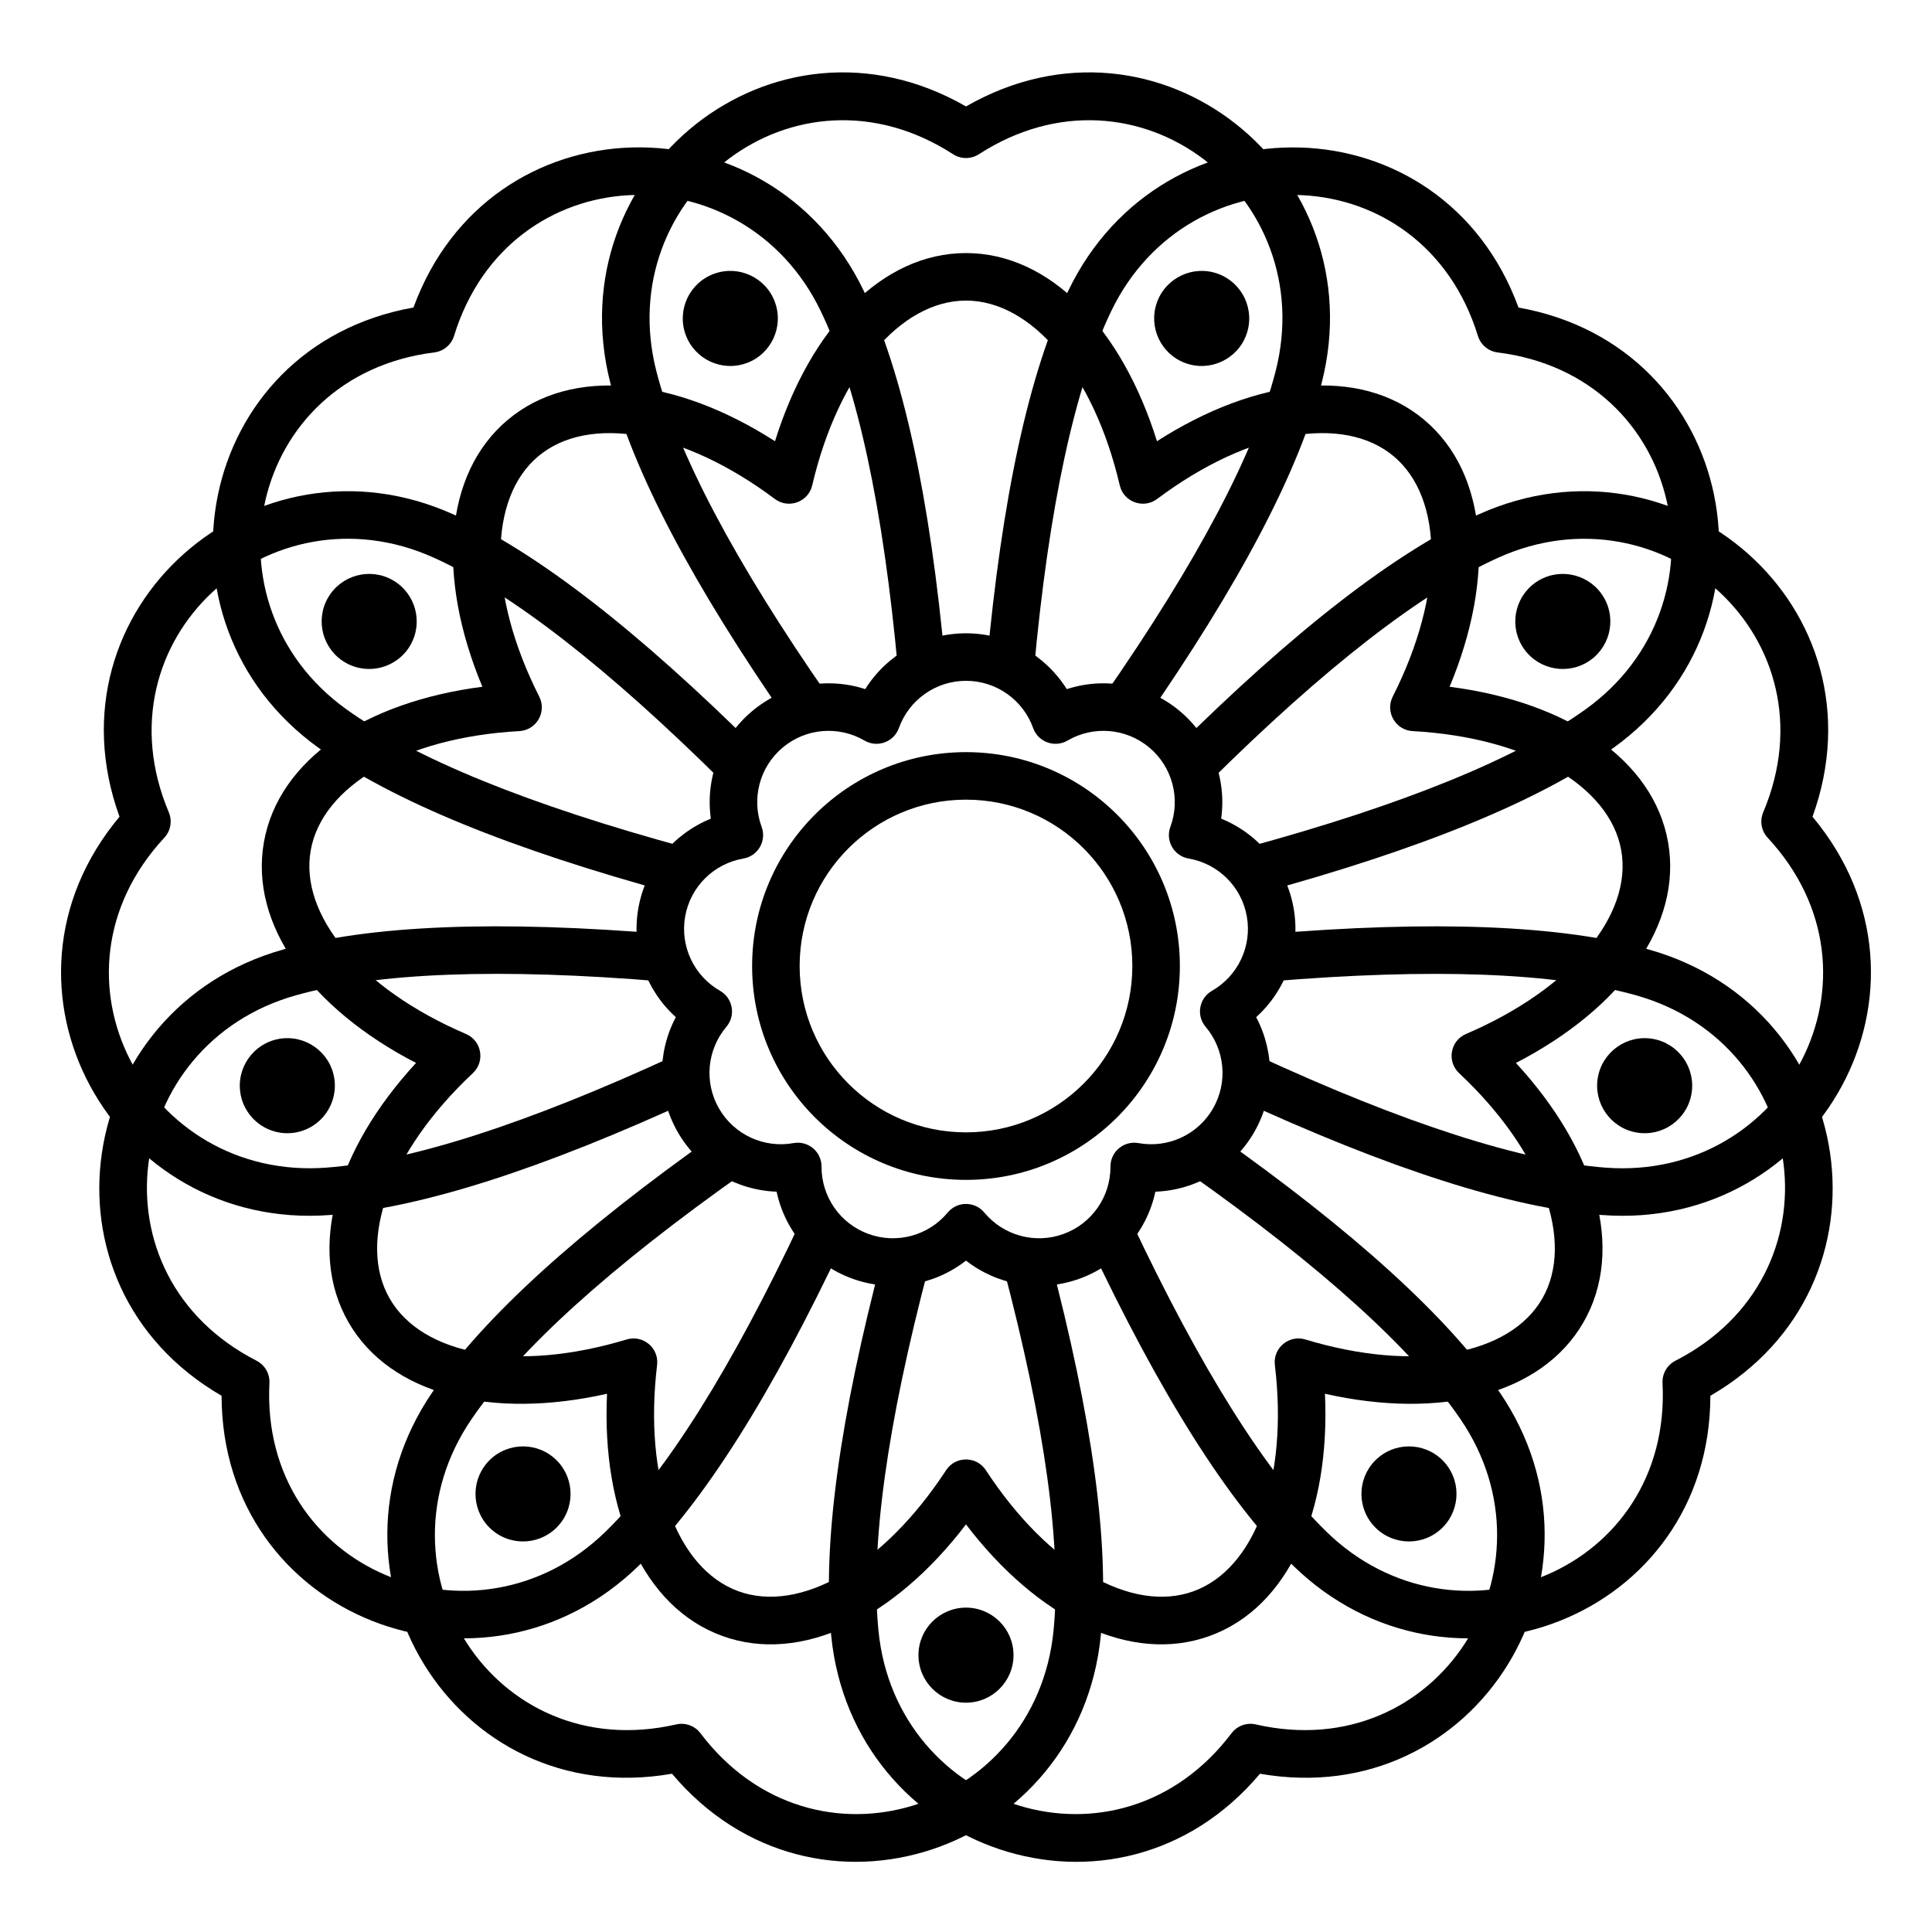
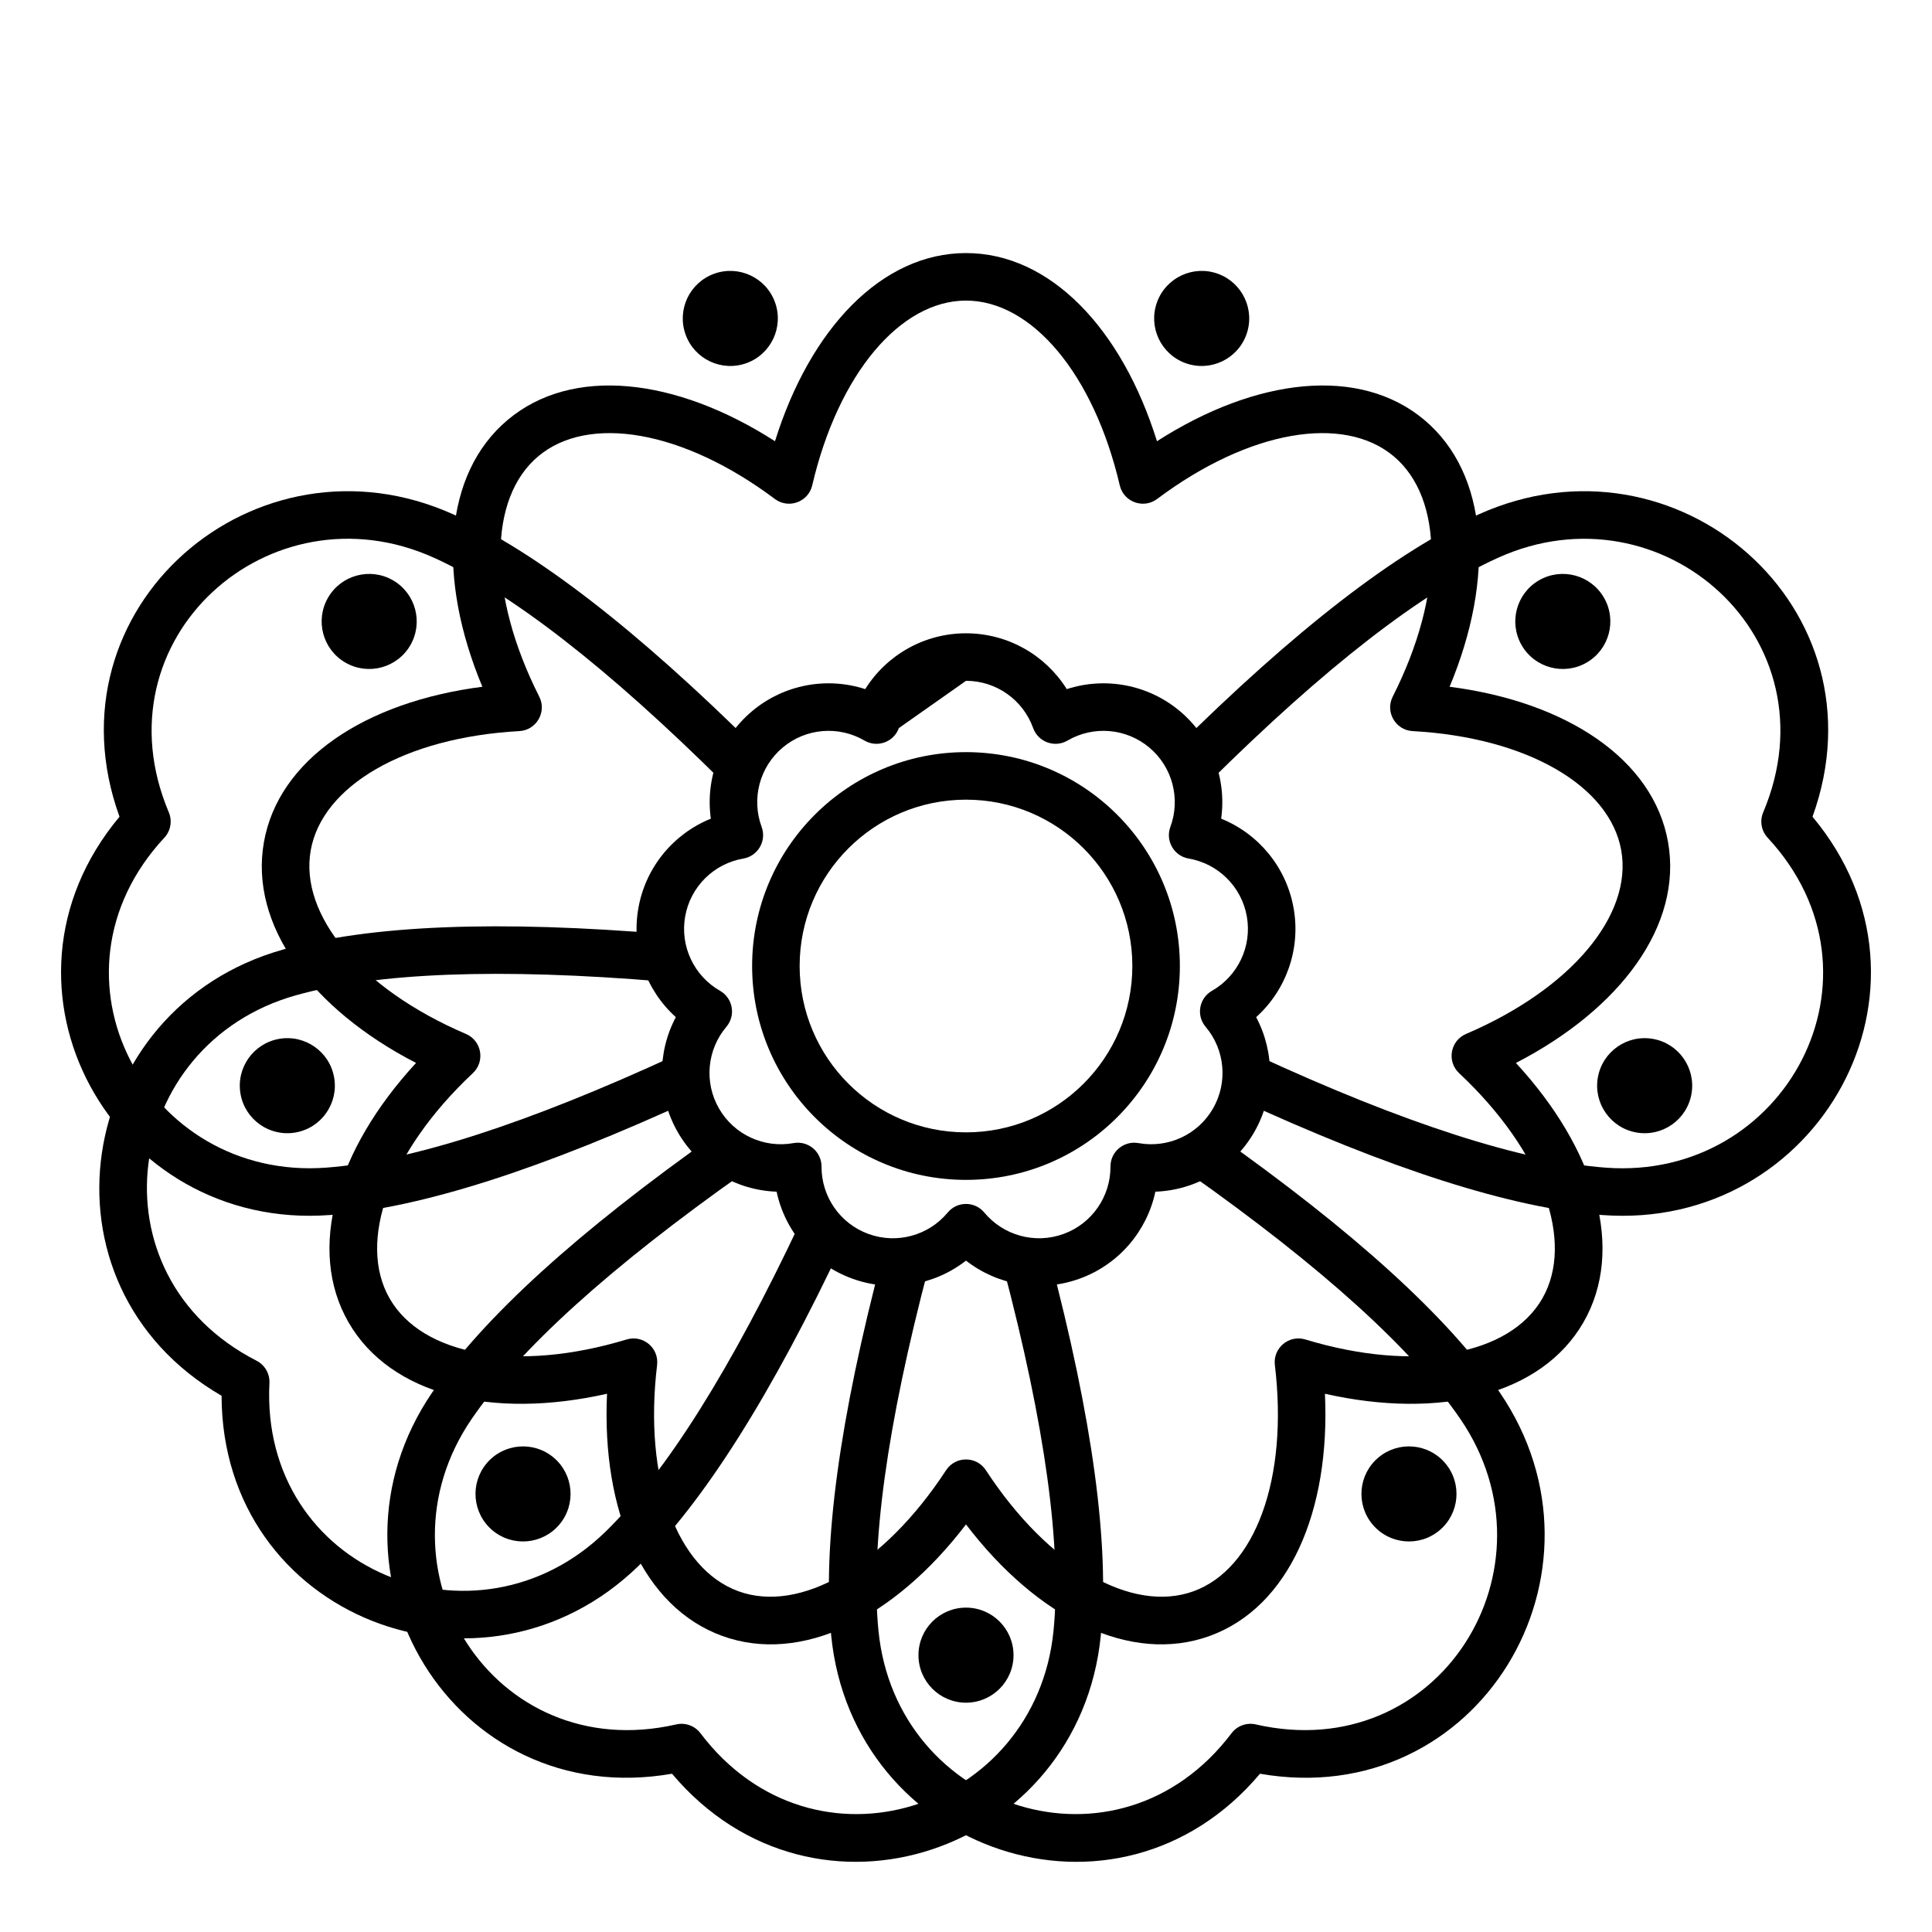
<svg xmlns="http://www.w3.org/2000/svg" fill="#000000" width="800px" height="800px" version="1.1" viewBox="144 144 512 512">
  <g>
-     <path d="m494.27 245.44c-5.945 23.324-21.723 53.281-47.324 90.113l-10.34-7.188c24.812-35.703 39.961-64.461 45.457-86.035 11.785-46.242-36.758-84.547-78.645-57.457-2.082 1.344-4.758 1.344-6.84 0-41.887-27.09-90.43 11.215-78.645 57.457 5.5 21.574 20.645 50.332 45.457 86.035l-10.34 7.188c-25.598-36.832-41.379-66.789-47.32-90.113-14.207-55.75 43.254-102.56 94.27-73.23 51.012-29.332 108.48 17.48 94.27 73.23z" />
-     <path d="m571.56 342.2c-19.543 14.043-50.891 26.852-94.176 38.613l-3.301-12.156c41.957-11.398 72.047-23.695 90.125-36.688 38.75-27.848 26.188-88.391-23.312-94.566-2.457-0.305-4.508-2.027-5.238-4.394-14.676-47.68-76.48-49.535-97.18-6.539-9.652 20.062-16.535 51.828-20.477 95.129l-12.543-1.141c4.066-44.672 11.234-77.762 21.672-99.449 24.953-51.84 99.062-50.766 119.29 4.496 57.934 10.32 71.859 83.117 25.141 116.7z" fill-rule="evenodd" />
    <path d="m568.58 466c-23.996-1.801-56.242-12.141-96.961-30.953l5.285-11.434c39.469 18.238 70.422 28.16 92.621 29.828 47.586 3.574 76.879-50.879 42.93-87.43-1.688-1.812-2.152-4.449-1.188-6.734 19.402-45.957-26.75-87.105-70.242-67.473-20.293 9.16-45.984 29.07-76.836 59.707l-8.875-8.938c31.828-31.602 58.594-52.344 80.527-62.246 52.438-23.676 108.52 24.785 88.492 80.117 37.742 45.148 1.617 109.87-55.754 105.55z" fill-rule="evenodd" />
-     <path d="m486.71 558.92c-17.223-16.809-35.277-45.453-54.379-86.039l11.398-5.363c18.512 39.344 35.844 66.84 51.777 82.387 34.156 33.328 91.598 10.441 89.082-39.379-0.125-2.473 1.215-4.793 3.422-5.922 44.402-22.734 35.5-83.922-10.438-96.836-21.434-6.027-53.91-7.289-97.238-3.652l-1.055-12.551c44.695-3.75 78.531-2.438 101.7 4.078 55.387 15.57 67.195 88.738 16.289 118.25-0.105 58.844-69.379 85.203-110.56 45.023z" fill-rule="evenodd" />
    <path d="m364.28 577.48c-2.391-23.949 2.188-57.5 13.645-100.86l12.18 3.215c-11.105 42.039-15.504 74.242-13.293 96.395 4.742 47.484 63.457 66.879 93.555 27.098 1.496-1.977 4.012-2.894 6.426-2.34 48.629 11.125 81.141-41.469 54.25-80.891-12.543-18.395-36.613-40.238-72.141-65.301l7.258-10.293c36.652 25.859 61.727 48.613 75.289 68.496 32.418 47.527-5.566 111.17-63.539 101.06-37.902 45.008-107.91 20.672-113.63-36.574z" fill-rule="evenodd" />
    <path d="m258.55 513c13.562-19.883 38.637-42.637 75.289-68.496l7.262 10.293c-35.531 25.062-59.602 46.906-72.145 65.301-26.891 39.422 5.625 92.02 54.25 80.891 2.414-0.555 4.93 0.363 6.426 2.34 30.098 39.781 88.812 20.387 93.555-27.098 2.211-22.152-2.184-54.355-13.293-96.395l12.18-3.215c11.457 43.363 16.039 76.914 13.645 100.86-5.715 57.246-75.723 81.582-113.63 36.574-57.969 10.113-95.957-53.531-63.539-101.06z" fill-rule="evenodd" />
    <path d="m219.01 395.64c23.168-6.516 57.004-7.828 101.7-4.078l-1.051 12.551c-43.328-3.637-75.809-2.375-97.238 3.652-45.941 12.914-54.844 74.105-10.441 96.836 2.207 1.129 3.547 3.449 3.422 5.922-2.516 49.82 54.926 72.707 89.082 39.379 15.934-15.547 33.266-43.043 51.781-82.387l11.395 5.363c-19.098 40.586-37.152 69.23-54.379 86.039-41.18 40.18-110.45 13.824-110.56-45.023-50.906-29.516-39.098-102.68 16.289-118.25z" fill-rule="evenodd" />
    <path d="m264.16 280.32c21.938 9.902 48.699 30.645 80.527 62.246l-8.875 8.938c-30.852-30.637-56.543-50.547-76.836-59.707-43.492-19.633-89.645 21.52-70.242 67.473 0.965 2.285 0.5 4.922-1.188 6.734-33.949 36.551-4.656 91.004 42.93 87.43 22.203-1.668 53.152-11.59 92.625-29.828l5.281 11.434c-40.719 18.812-72.961 29.152-96.961 30.953-57.371 4.312-93.496-60.406-55.75-105.55-20.027-55.332 36.051-103.79 88.488-80.117z" fill-rule="evenodd" />
-     <path d="m372.86 221c10.438 21.688 17.609 54.777 21.676 99.449l-12.543 1.141c-3.945-43.301-10.824-75.066-20.48-95.129-20.695-42.996-82.504-41.137-97.18 6.539-0.73 2.367-2.781 4.09-5.238 4.394-49.5 6.176-62.062 66.719-23.312 94.566 18.078 12.992 48.168 25.289 90.125 36.688l-3.301 12.156c-43.285-11.762-74.629-24.57-94.176-38.613-46.719-33.578-32.789-106.37 25.145-116.7 20.223-55.262 94.332-56.336 119.29-4.496z" fill-rule="evenodd" />
    <path d="m349.38 260.93c9.324-29.902 28.332-49.863 50.617-49.863 22.281 0 41.293 19.961 50.613 49.863 26.363-16.914 53.758-19.984 70.828-5.664 17.066 14.324 18.797 41.836 6.719 70.734 31.066 3.988 54.027 19.242 57.898 41.188 3.867 21.945-12.492 44.133-40.32 58.504 21.234 23.023 29.02 49.469 17.879 68.766-11.145 19.297-37.938 25.781-68.492 18.902 1.465 31.289-9.57 56.551-30.508 64.172-20.941 7.617-45.633-4.637-64.617-29.547-18.988 24.91-43.68 37.164-64.617 29.547-20.941-7.621-31.977-32.883-30.512-64.172-30.555 6.879-57.348 0.395-68.488-18.902-11.141-19.297-3.359-45.742 17.875-68.766-27.828-14.371-44.188-36.559-40.316-58.504 3.867-21.945 26.828-37.199 57.895-41.188-12.078-28.898-10.348-56.41 6.723-70.734 17.066-14.32 44.465-11.25 70.824 5.664zm9.867 11.691c-1.035 4.426-6.273 6.332-9.91 3.606-24.402-18.281-49.41-22.449-62.688-11.312-13.273 11.141-13.512 36.492 0.258 63.699 2.051 4.055-0.734 8.883-5.273 9.133-30.445 1.684-52.285 14.562-55.293 31.629s13.105 36.637 41.141 48.633c4.18 1.785 5.144 7.273 1.832 10.383-22.242 20.859-30.691 44.762-22.027 59.77 8.664 15.008 33.59 19.645 62.777 10.812 4.348-1.316 8.617 2.266 8.074 6.777-3.629 30.273 5.262 54.016 21.547 59.945 16.285 5.926 38.359-6.547 55.039-32.074 2.484-3.801 8.059-3.801 10.543 0 16.68 25.527 38.754 38 55.039 32.074 16.285-5.93 25.176-29.672 21.547-59.945-0.543-4.512 3.727-8.094 8.078-6.777 29.184 8.832 54.109 4.195 62.773-10.812 8.664-15.008 0.215-38.91-22.027-59.77-3.312-3.109-2.344-8.598 1.832-10.383 28.035-11.996 44.152-31.566 41.141-48.633-3.008-17.066-24.848-29.945-55.293-31.629-4.535-0.25-7.324-5.078-5.269-9.133 13.766-27.207 13.531-52.559 0.254-63.699-13.277-11.137-38.285-6.969-62.688 11.312-3.637 2.727-8.875 0.82-9.906-3.606-6.945-29.691-23.422-48.961-40.75-48.961-17.332 0-33.809 19.27-40.75 48.961z" />
-     <path d="m400 311.83c11.078 0 21.062 5.777 26.703 14.793 10.117-3.281 21.48-1.289 29.969 5.832 8.488 7.125 12.422 17.969 10.949 28.5 9.859 3.988 17.281 12.82 19.203 23.73 1.926 10.914-2.027 21.75-9.93 28.871 4.988 9.391 5 20.926-0.543 30.523-5.539 9.598-15.535 15.355-26.164 15.73-2.215 10.402-9.621 19.246-20.035 23.035-10.41 3.789-21.77 1.777-30.152-4.766-8.387 6.543-19.742 8.555-30.156 4.766-10.414-3.789-17.82-12.633-20.035-23.035-10.629-0.375-20.625-6.133-26.164-15.73-5.539-9.598-5.531-21.133-0.543-30.523-7.898-7.121-11.855-17.957-9.93-28.871 1.922-10.91 9.348-19.742 19.207-23.73-1.477-10.531 2.457-21.375 10.945-28.5 8.488-7.121 19.852-9.113 29.969-5.832 5.641-9.016 15.625-14.793 26.707-14.793zm-17.793 25.117c-1.332 3.707-5.703 5.301-9.105 3.312-6.832-3.992-15.52-3.324-21.68 1.848-6.16 5.168-8.324 13.605-5.582 21.027 1.367 3.695-0.961 7.727-4.844 8.391-7.797 1.332-14.023 7.426-15.422 15.348-1.395 7.922 2.371 15.777 9.242 19.699 3.422 1.953 4.231 6.535 1.684 9.539-5.117 6.035-5.969 14.707-1.949 21.672 4.023 6.965 11.957 10.562 19.742 9.148 3.875-0.703 7.441 2.285 7.422 6.227-0.043 7.914 4.879 15.102 12.438 17.852s15.945 0.406 21-5.68c2.519-3.031 7.172-3.031 9.691 0 5.055 6.086 13.445 8.43 21 5.68 7.559-2.75 12.48-9.938 12.438-17.852-0.02-3.941 3.547-6.93 7.426-6.227 7.781 1.414 15.715-2.184 19.738-9.148 4.023-6.965 3.168-15.637-1.945-21.672-2.551-3.004-1.742-7.586 1.68-9.539 6.871-3.922 10.641-11.777 9.242-19.699s-7.621-14.016-15.418-15.348c-3.887-0.664-6.215-4.695-4.848-8.391 2.746-7.422 0.582-15.859-5.582-21.027-6.16-5.172-14.848-5.84-21.676-1.848-3.406 1.988-7.777 0.395-9.105-3.312-2.668-7.449-9.75-12.523-17.793-12.523s-15.125 5.074-17.793 12.523z" />
+     <path d="m400 311.83c11.078 0 21.062 5.777 26.703 14.793 10.117-3.281 21.48-1.289 29.969 5.832 8.488 7.125 12.422 17.969 10.949 28.5 9.859 3.988 17.281 12.82 19.203 23.73 1.926 10.914-2.027 21.75-9.93 28.871 4.988 9.391 5 20.926-0.543 30.523-5.539 9.598-15.535 15.355-26.164 15.73-2.215 10.402-9.621 19.246-20.035 23.035-10.41 3.789-21.77 1.777-30.152-4.766-8.387 6.543-19.742 8.555-30.156 4.766-10.414-3.789-17.82-12.633-20.035-23.035-10.629-0.375-20.625-6.133-26.164-15.73-5.539-9.598-5.531-21.133-0.543-30.523-7.898-7.121-11.855-17.957-9.93-28.871 1.922-10.91 9.348-19.742 19.207-23.73-1.477-10.531 2.457-21.375 10.945-28.5 8.488-7.121 19.852-9.113 29.969-5.832 5.641-9.016 15.625-14.793 26.707-14.793zm-17.793 25.117c-1.332 3.707-5.703 5.301-9.105 3.312-6.832-3.992-15.52-3.324-21.68 1.848-6.16 5.168-8.324 13.605-5.582 21.027 1.367 3.695-0.961 7.727-4.844 8.391-7.797 1.332-14.023 7.426-15.422 15.348-1.395 7.922 2.371 15.777 9.242 19.699 3.422 1.953 4.231 6.535 1.684 9.539-5.117 6.035-5.969 14.707-1.949 21.672 4.023 6.965 11.957 10.562 19.742 9.148 3.875-0.703 7.441 2.285 7.422 6.227-0.043 7.914 4.879 15.102 12.438 17.852s15.945 0.406 21-5.68c2.519-3.031 7.172-3.031 9.691 0 5.055 6.086 13.445 8.43 21 5.68 7.559-2.75 12.48-9.938 12.438-17.852-0.02-3.941 3.547-6.93 7.426-6.227 7.781 1.414 15.715-2.184 19.738-9.148 4.023-6.965 3.168-15.637-1.945-21.672-2.551-3.004-1.742-7.586 1.68-9.539 6.871-3.922 10.641-11.777 9.242-19.699s-7.621-14.016-15.418-15.348c-3.887-0.664-6.215-4.695-4.848-8.391 2.746-7.422 0.582-15.859-5.582-21.027-6.16-5.172-14.848-5.84-21.676-1.848-3.406 1.988-7.777 0.395-9.105-3.312-2.668-7.449-9.75-12.523-17.793-12.523z" />
    <path d="m400 456.68c-31.305 0-56.68-25.375-56.68-56.676 0-31.305 25.375-56.68 56.68-56.68 31.301 0 56.676 25.375 56.676 56.68 0 31.301-25.375 56.676-56.676 56.676zm0-12.594c24.344 0 44.082-19.738 44.082-44.082 0-24.348-19.738-44.086-44.082-44.086-24.348 0-44.086 19.738-44.086 44.086 0 24.344 19.738 44.082 44.086 44.082z" />
    <path d="m400 595.23c-6.957 0-12.598-5.641-12.598-12.598 0-6.957 5.641-12.594 12.598-12.594 6.953 0 12.594 5.637 12.594 12.594 0 6.957-5.641 12.598-12.594 12.598zm-125.49-45.676c-5.328-4.473-6.023-12.418-1.551-17.746 4.473-5.328 12.414-6.023 17.746-1.551 5.328 4.473 6.023 12.414 1.551 17.742-4.473 5.332-12.414 6.027-17.746 1.555zm-66.77-115.65c-1.207-6.852 3.367-13.383 10.215-14.59 6.852-1.207 13.387 3.367 14.594 10.215 1.207 6.852-3.367 13.383-10.219 14.594-6.848 1.207-13.383-3.367-14.59-10.219zm23.188-131.51c3.481-6.027 11.184-8.09 17.207-4.613 6.023 3.481 8.09 11.184 4.609 17.207-3.477 6.023-11.18 8.09-17.203 4.609-6.027-3.477-8.09-11.18-4.613-17.203zm102.3-85.84c6.539-2.379 13.766 0.988 16.145 7.527 2.379 6.535-0.992 13.766-7.527 16.145-6.539 2.379-13.766-0.992-16.145-7.531-2.379-6.535 0.992-13.762 7.527-16.141zm133.54 0c6.535 2.379 9.906 9.605 7.527 16.141-2.379 6.539-9.605 9.91-16.145 7.531-6.535-2.379-9.906-9.609-7.527-16.145 2.379-6.539 9.609-9.906 16.145-7.527zm102.3 85.84c3.477 6.023 1.414 13.727-4.609 17.203-6.027 3.481-13.73 1.414-17.207-4.609-3.477-6.023-1.414-13.727 4.609-17.207 6.023-3.477 13.727-1.414 17.207 4.613zm23.188 131.51c-1.207 6.852-7.738 11.426-14.59 10.219-6.852-1.211-11.426-7.742-10.219-14.594 1.211-6.848 7.742-11.422 14.594-10.215 6.848 1.207 11.422 7.738 10.215 14.59zm-66.77 115.65c-5.328 4.473-13.273 3.777-17.746-1.555-4.469-5.328-3.777-13.27 1.555-17.742 5.328-4.473 13.273-3.777 17.742 1.551 4.473 5.328 3.777 13.273-1.551 17.746z" fill-rule="evenodd" />
  </g>
</svg>